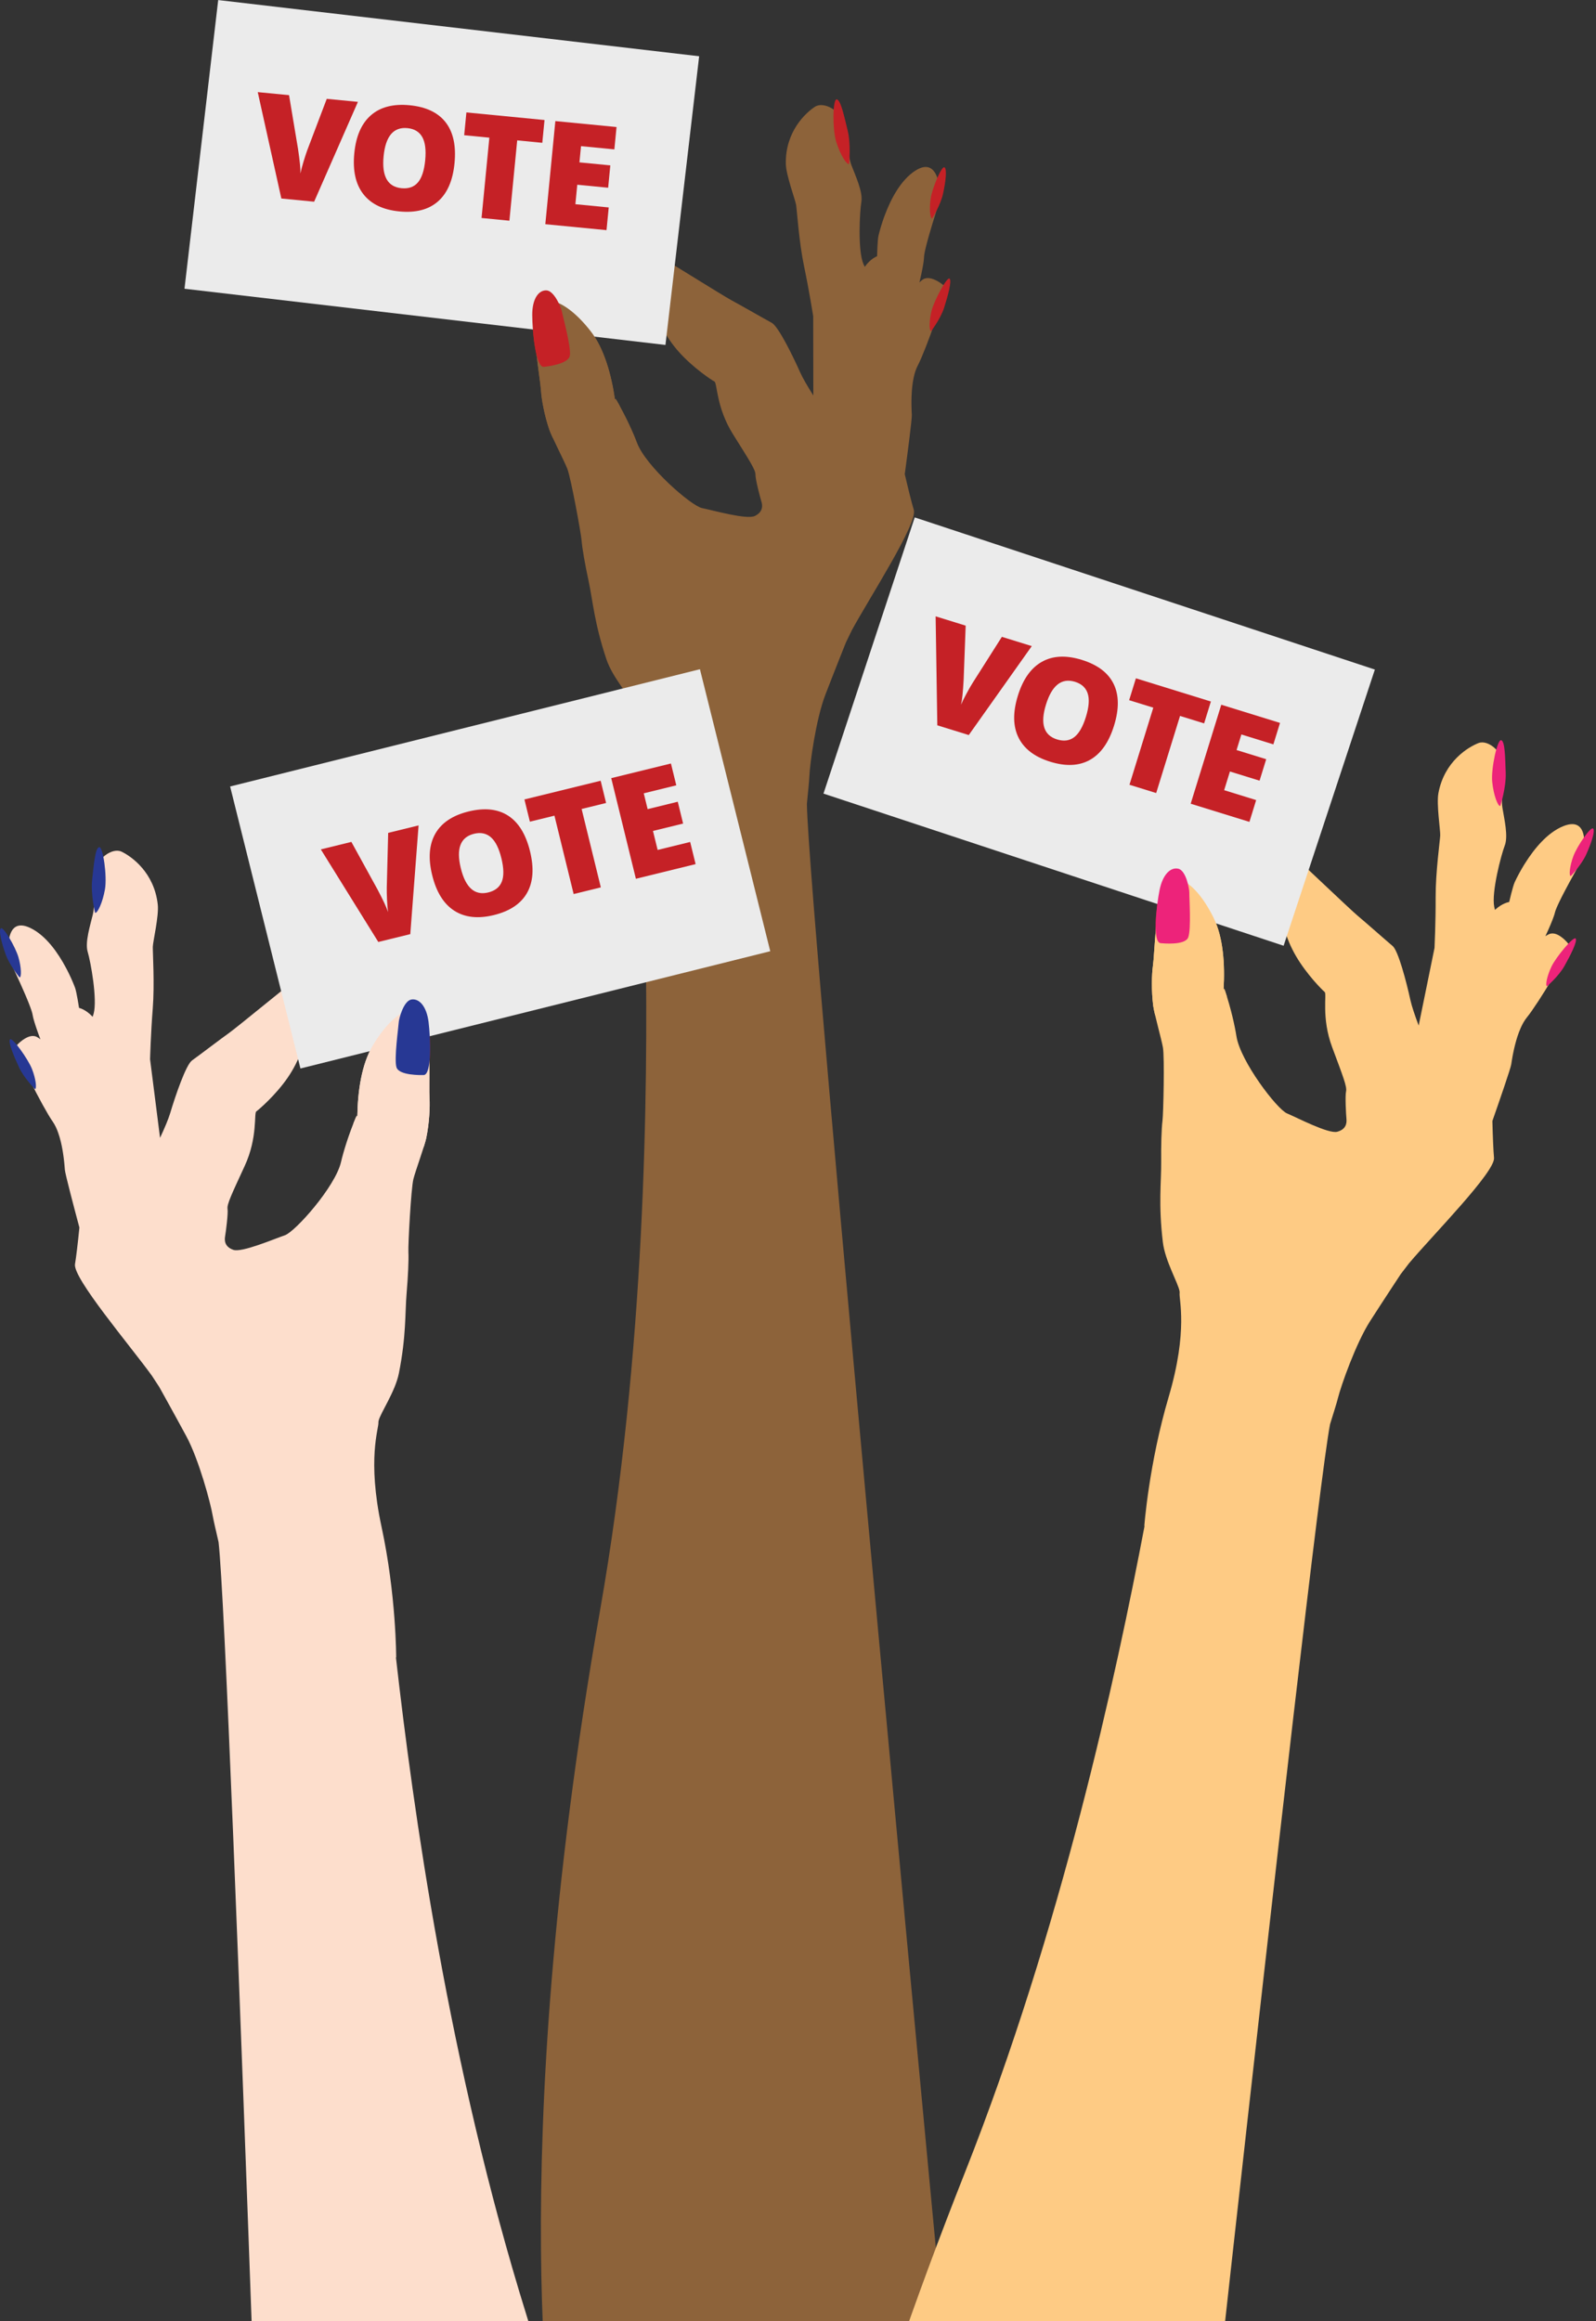
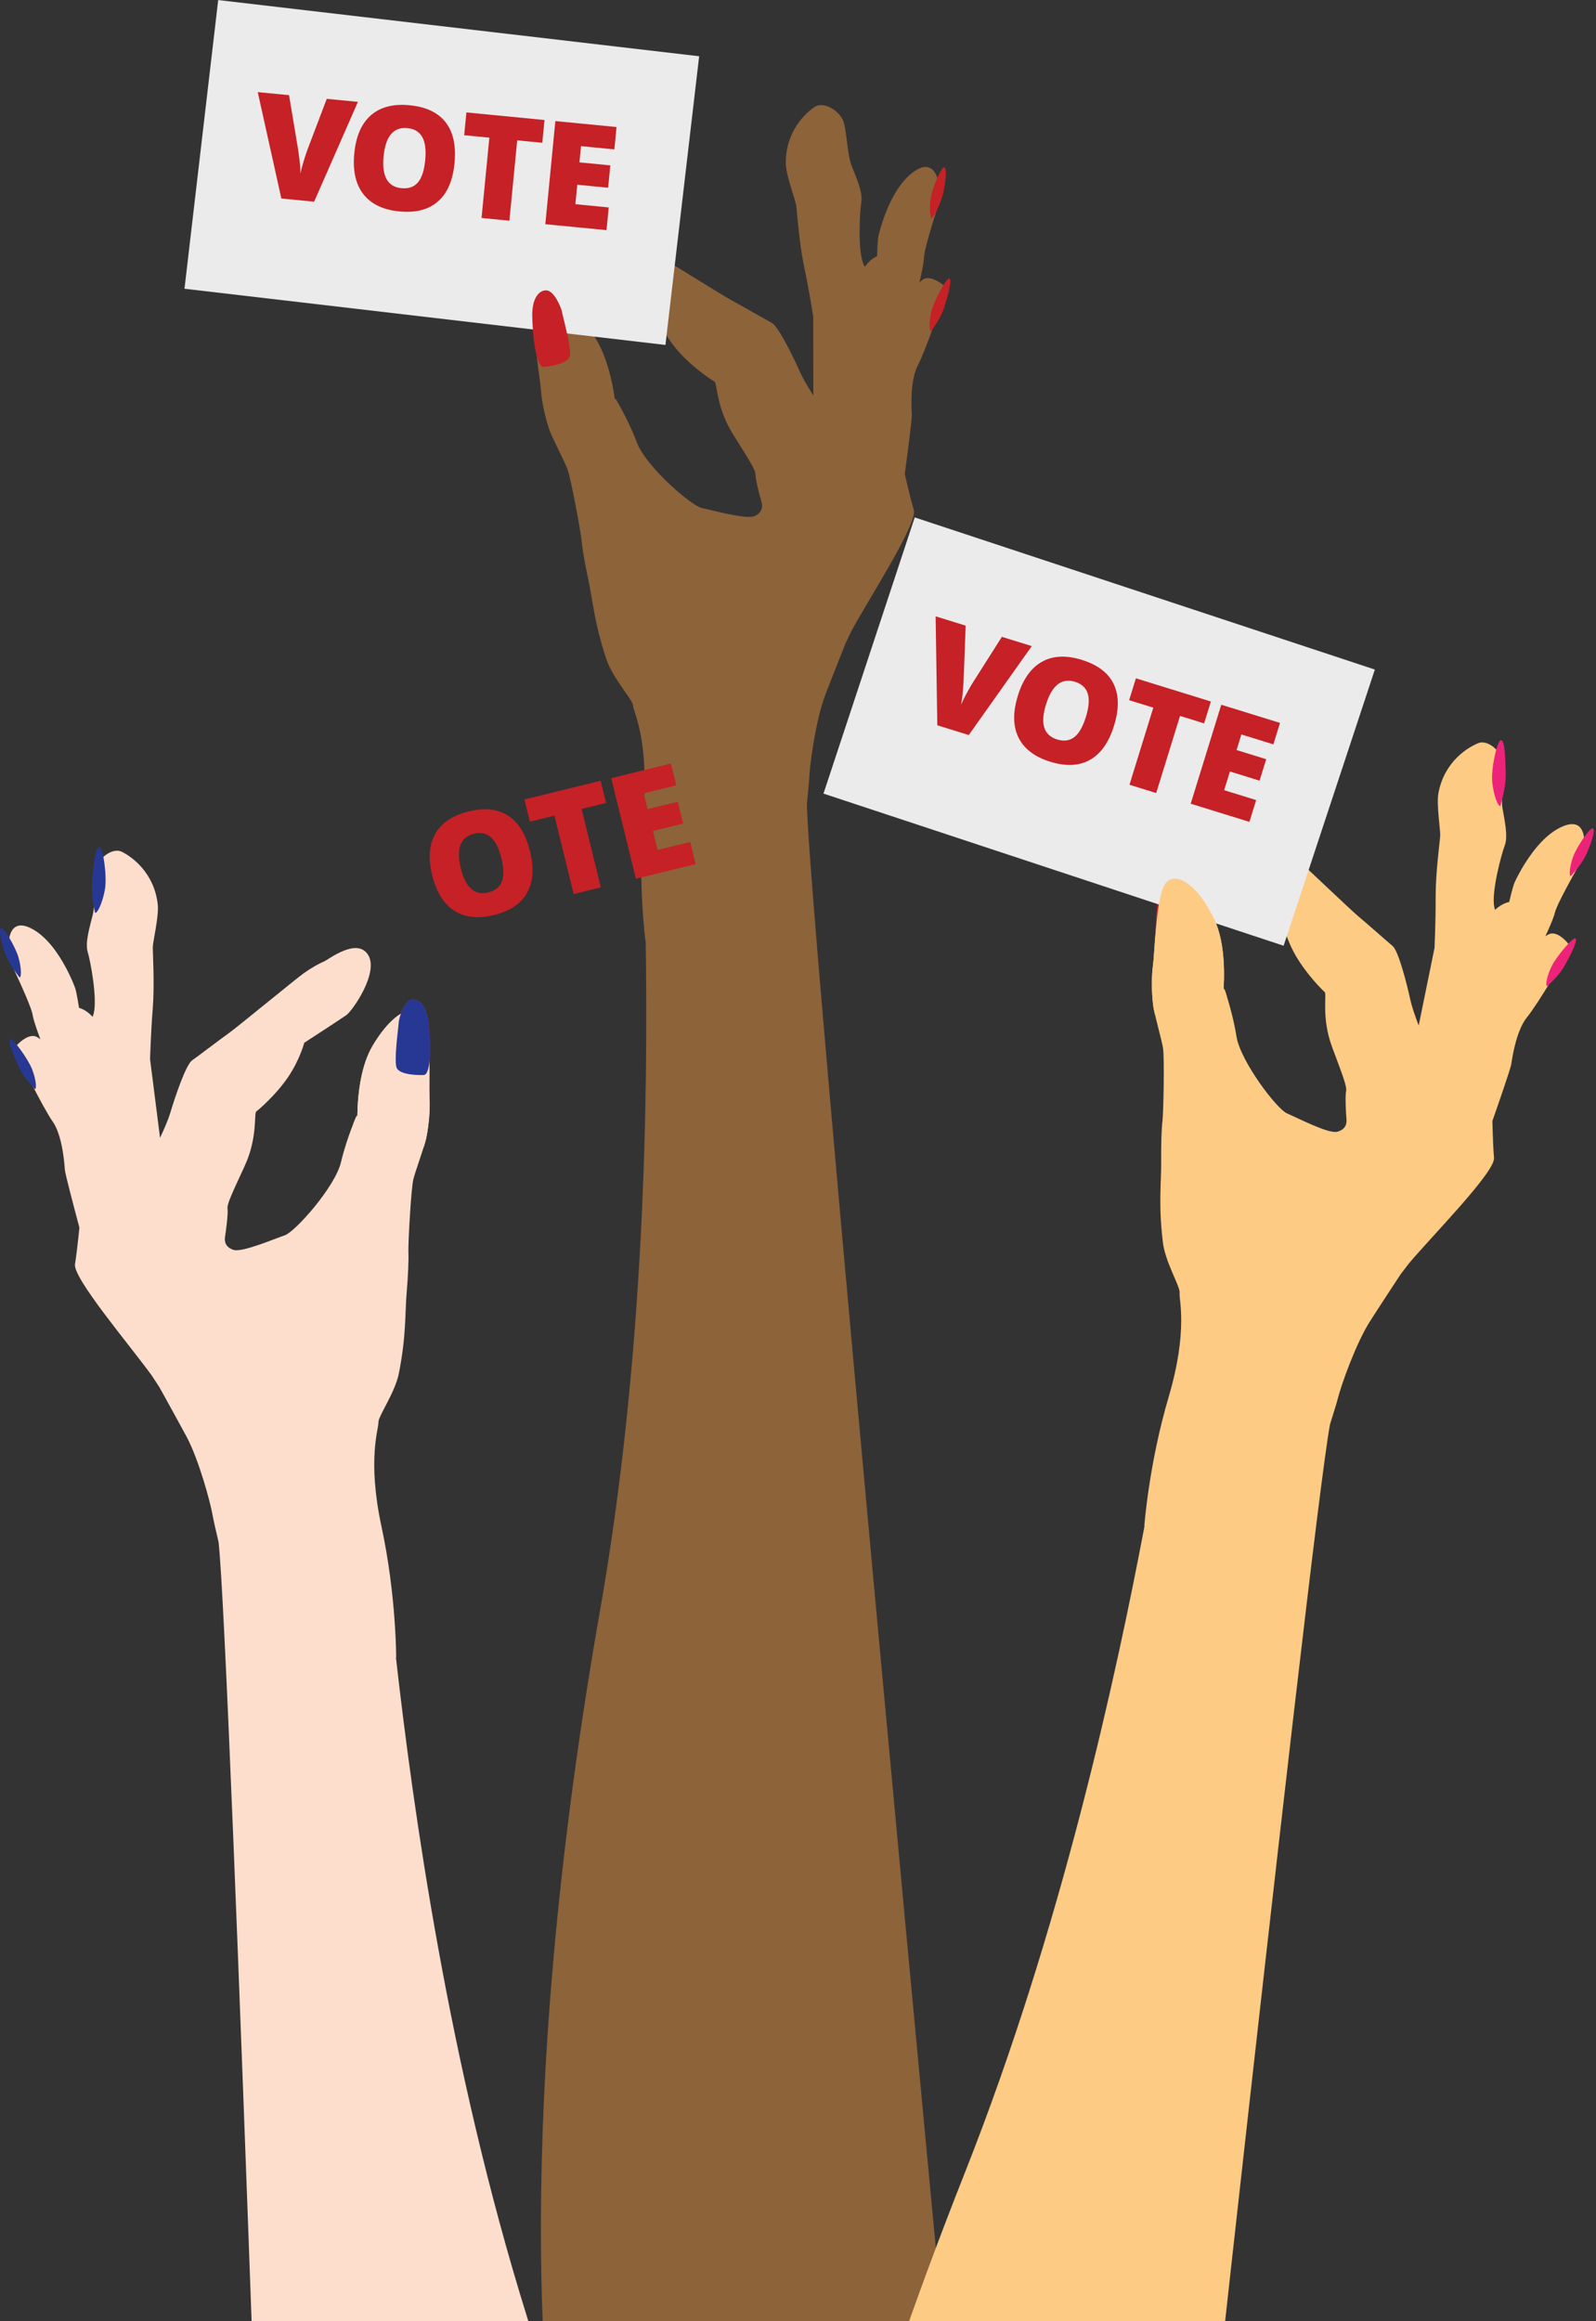
<svg xmlns="http://www.w3.org/2000/svg" xmlns:xlink="http://www.w3.org/1999/xlink" version="1.1" id="Layer_1" x="0px" y="0px" width="348.532px" height="506.66px" viewBox="0 0 348.532 506.66" enable-background="new 0 0 348.532 506.66" xml:space="preserve">
  <rect x="0" y="0" width="348.532" height="506.66" fill="#333333" stroke="none" />
  <g>
    <defs>
      <rect id="SVGID_1_" x="0.001" y="0.012" width="348.531" height="510" />
    </defs>
    <clipPath id="SVGID_2_">
      <use xlink:href="#SVGID_1_" overflow="visible" />
    </clipPath>
    <path clip-path="url(#SVGID_2_)" fill="#8D633A" d="M176.208,175.459c0.229-2.366,0.488-4.756,0.537-5.961   c0.109-2.744,1.424-12.476,3.498-17.86c2.076-5.385,4.477-11.38,4.477-11.38c0.156-0.296,0.641-1.298,1.311-2.706   c3.898-7.155,14.424-23.34,13.521-26.267c-0.43-1.403-1.203-4.49-1.969-7.796c0.617-4.593,1.588-12.012,1.539-12.927   c-0.006-0.103-0.012-0.234-0.02-0.39c-0.002-0.005-0.002-0.011-0.002-0.017c-0.006-0.137-0.014-0.3-0.021-0.472   c0-0.042-0.002-0.086-0.004-0.131c-0.006-0.15-0.012-0.316-0.016-0.486c-0.002-0.065-0.004-0.129-0.006-0.196   c-0.004-0.192-0.008-0.399-0.01-0.611c0-0.094-0.002-0.188-0.002-0.283c0-0.199,0-0.402,0.004-0.612   c0-0.12,0.004-0.243,0.008-0.366c0.002-0.158,0.008-0.318,0.014-0.481c0.004-0.137,0.01-0.276,0.018-0.414   c0.008-0.168,0.018-0.338,0.029-0.508c0.008-0.132,0.016-0.265,0.025-0.397c0.021-0.262,0.045-0.524,0.074-0.789   c0.076-0.714,0.189-1.424,0.34-2.104c0.098-0.44,0.211-0.866,0.346-1.269c0.01-0.028,0.02-0.056,0.029-0.084   c0.137-0.399,0.291-0.78,0.473-1.123c1.719-3.24,6.551-16.763,5.846-17.394c-0.082-0.074-0.189-0.164-0.313-0.263   c-0.039-0.029-0.082-0.062-0.123-0.092c-0.09-0.07-0.184-0.142-0.291-0.218c-0.068-0.048-0.141-0.094-0.215-0.144   c-0.094-0.063-0.189-0.123-0.291-0.186c-0.086-0.054-0.172-0.104-0.262-0.154c-0.045-0.025-0.084-0.053-0.129-0.076   c0,0.003-0.002,0.006-0.002,0.008c-0.977-0.527-2.156-0.89-3.057-0.321c-0.236,0.15-0.502,0.38-0.781,0.657   c0.035-0.146,0.068-0.292,0.104-0.437c0.014-0.06,0.027-0.117,0.039-0.177c0.014-0.054,0.025-0.104,0.037-0.158   c0.041-0.182,0.08-0.357,0.119-0.533c0.02-0.086,0.037-0.17,0.057-0.254c0.029-0.139,0.059-0.274,0.088-0.407   c0.01-0.052,0.02-0.101,0.031-0.153c0-0.006,0.002-0.01,0.004-0.016c0.018-0.087,0.035-0.172,0.053-0.257   c0.037-0.184,0.072-0.359,0.105-0.533c0.016-0.081,0.031-0.162,0.047-0.242c0.031-0.167,0.059-0.327,0.086-0.483   c0.014-0.075,0.027-0.153,0.039-0.227c0.025-0.15,0.047-0.29,0.068-0.427c0.01-0.067,0.021-0.138,0.029-0.201   c0.02-0.136,0.033-0.257,0.045-0.377c0.006-0.052,0.016-0.111,0.02-0.16c0.014-0.16,0.025-0.304,0.029-0.428   c0.002-0.122,0.018-0.273,0.039-0.441c0.006-0.049,0.018-0.109,0.025-0.164c0.02-0.128,0.041-0.259,0.07-0.405   c0.014-0.072,0.029-0.152,0.045-0.229c0.031-0.146,0.063-0.295,0.098-0.456c0.02-0.086,0.041-0.176,0.063-0.267   c0.039-0.163,0.078-0.331,0.121-0.504c0.025-0.102,0.051-0.202,0.078-0.307c0.045-0.176,0.092-0.357,0.141-0.543   c0.029-0.108,0.057-0.217,0.088-0.33c0.051-0.186,0.104-0.377,0.158-0.567c0.031-0.116,0.063-0.23,0.096-0.349   c0.055-0.19,0.111-0.386,0.166-0.581c0.199-0.687,0.406-1.386,0.611-2.065c0.006-0.019,0.012-0.034,0.016-0.052   c0.523-1.726,1.031-3.316,1.324-4.242c0.105-0.335,0.186-0.589,0.227-0.723c0.332-1.121,0.244-10.248-5.277-6.688   c-3.236,2.09-5.354,6.277-6.602,9.577c-0.072,0.194-0.148,0.392-0.217,0.581c-0.049,0.137-0.092,0.265-0.139,0.397   c-0.064,0.184-0.127,0.365-0.186,0.538c-0.039,0.119-0.074,0.229-0.109,0.342c-0.059,0.182-0.115,0.357-0.166,0.525   c-0.027,0.089-0.053,0.172-0.078,0.257c-0.055,0.185-0.107,0.356-0.152,0.52c-0.016,0.056-0.031,0.108-0.047,0.163   c-0.051,0.188-0.098,0.355-0.137,0.507c-0.006,0.017-0.01,0.034-0.014,0.052c-0.092,0.343-0.152,0.595-0.18,0.708   c-0.227,0.917-0.311,4.503-0.311,4.503s-1.424,0.494-2.691,2.313c-0.117-0.229-0.217-0.44-0.297-0.631   c-1.264-3.002-0.803-11.431-0.443-13.574c0.357-2.147-1.279-5.649-2.148-7.928c-0.869-2.273-0.977-6.48-1.629-9.162   c-0.654-2.683-4.395-4.925-6.373-3.638s-6.486,5.383-6.346,12.461c0.048,2.479,2.071,7.841,2.248,8.972   c0.179,1.135,0.628,8.116,1.734,13.373c1.107,5.256,1.996,10.916,1.996,10.916s0.006,9.961,0.029,17.297   c-1.281-2.028-2.355-3.873-2.881-5.062c-1.656-3.729-4.788-10.059-6.206-10.81c-1.416-0.751-6.978-3.958-8.802-4.924   c-1.824-0.968-16.034-9.892-17.858-10.857c-1.823-0.967-3.753-1.729-4.669-1.956c-0.918-0.228-7.792-4.389-9.736-0.231   c-1.944,4.157,4.952,11.705,6.37,12.455c1.417,0.752,9.899,4.823,9.899,4.823s1.452,3.623,4.55,7.079   c3.096,3.46,7.135,6.116,7.742,6.438c0.609,0.322,0.379,5.65,4.035,11.479c3.657,5.828,4.942,7.804,4.918,8.833   c-0.026,1.022,1.008,4.942,1.296,5.874c0.286,0.93,0.355,2.262-1.409,3.146c-1.762,0.879-9.198-1.244-11.546-1.711   c-2.347-0.467-12.291-9.108-14.219-14.282c-0.797-2.132-2.359-5.636-4.501-9.329c-0.012,0.011-0.023,0.021-0.032,0.033   c-0.036-0.092-0.073-0.183-0.109-0.272c-0.056,0.035-0.114,0.07-0.172,0.104c-0.786-5.409-2.357-11.111-5.319-14.896   c-5.795-7.399-11.228-8.387-12.058-4.244c-0.829,4.147,1.081,14.735,1.229,17.169c0.121,1.989,0.754,5.451,1.826,8.598   c0.545,1.603,3.25,6.807,3.926,8.527c0.774,1.967,2.992,14.043,3.118,15.659c0.134,1.75,0.759,5.267,1.532,8.854   c0.923,4.289,1.242,9.185,3.901,17.112c1.314,3.92,5.138,8.107,5.727,9.749c0.035,0.12,0.076,0.245,0.08,0.333   c0.073,1.334,3.513,7.572,2.232,22.714c-1.281,15.145,0.47,28.65,0.47,28.65l0.055,0.017c0.502,33.063-0.043,89.723-9.963,146.111   c-21.453,121.957-9.717,187.144-9.717,187.144l86.404-12.459C207.729,526.201,176.472,197.849,176.208,175.459" />
    <path clip-path="url(#SVGID_2_)" fill="#C52126" d="M118.787,80.074c0.47-0.055,5.356-0.555,5.658-2.452   c0.303-1.899-1.56-8.619-1.72-9.544c-0.161-0.924-1.697-4.652-3.419-4.696c-1.724-0.047-3.094,1.907-3.076,5.373   C116.247,72.221,116.958,80.289,118.787,80.074" />
-     <path clip-path="url(#SVGID_2_)" fill="#C52126" d="M185.413,35.801c0,0,0.471-4.174-0.309-7.35s-1.514-6.679-2.393-6.762   c-0.883-0.088-0.953,6.545-0.086,9.311C183.491,33.769,184.892,35.971,185.413,35.801" />
    <path clip-path="url(#SVGID_2_)" fill="#C52126" d="M203.552,47.693c0,0,1.816-2.829,2.383-5.385   c0.566-2.553,0.916-5.41,0.316-5.783c-0.602-0.373-2.641,4.444-2.998,6.736C202.896,45.553,203.12,47.629,203.552,47.693" />
    <path clip-path="url(#SVGID_2_)" fill="#C52126" d="M203.333,72.285c0,0,2.063-2.655,2.854-5.146   c0.797-2.493,1.732-5.902,1.168-6.327c-0.564-0.426-3.357,4.782-3.922,7.032C202.868,70.093,202.905,72.18,203.333,72.285" />
    <rect x="43.573" y="5.919" transform="matrix(-0.993 -0.116 0.116 -0.993 187.9 86.228)" clip-path="url(#SVGID_2_)" fill="#EBEBEB" width="105.771" height="63.46" />
-     <path clip-path="url(#SVGID_2_)" fill="#8D633A" d="M128.967,72.266c2.962,3.785,4.533,9.486,5.319,14.896   c0.058-0.035,0.116-0.07,0.172-0.105c0.036,0.092,0.073,0.183,0.109,0.273c0.009-0.011,0.02-0.023,0.032-0.034   c0.258,0.443,0.503,0.882,0.744,1.319c-1.083,0.549-2.164,1.098-3.247,1.645c-2.541,1.28-5.074,2.582-7.657,3.773   c-1.216,0.561-2.443,1.105-3.665,1.656c-0.369-0.797-0.667-1.475-0.81-1.9c-1.072-3.146-1.705-6.609-1.826-8.597   c-0.148-2.435-2.058-13.023-1.229-17.169C117.739,63.879,123.172,64.867,128.967,72.266" />
    <path clip-path="url(#SVGID_2_)" fill="#C52126" d="M118.787,80.074c0.47-0.055,5.356-0.555,5.658-2.452   c0.303-1.899-1.56-8.619-1.72-9.544c-0.161-0.924-1.697-4.652-3.419-4.696c-1.724-0.047-3.094,1.907-3.076,5.373   C116.247,72.221,116.958,80.289,118.787,80.074" />
    <path clip-path="url(#SVGID_2_)" fill="#C52126" d="M71.357,21.576l6.805,0.66l-9.563,21.791l-7.158-0.695l-5.155-23.223   l6.835,0.664l1.955,11.706c0.389,2.598,0.567,4.397,0.531,5.399c0.142-0.712,0.373-1.598,0.693-2.653   c0.321-1.056,0.593-1.885,0.817-2.485L71.357,21.576z" />
    <path clip-path="url(#SVGID_2_)" fill="#C52126" d="M99.258,35.618c-0.368,3.788-1.577,6.575-3.627,8.364   c-2.048,1.791-4.864,2.512-8.446,2.164c-3.531-0.345-6.142-1.598-7.832-3.762c-1.69-2.165-2.352-5.139-1.983-8.926   c0.364-3.746,1.579-6.518,3.644-8.311c2.065-1.793,4.883-2.517,8.455-2.17c3.581,0.35,6.201,1.594,7.858,3.734   C98.984,28.852,99.627,31.821,99.258,35.618 M83.771,34.111c-0.424,4.353,0.879,6.676,3.906,6.971   c1.54,0.148,2.733-0.268,3.58-1.253c0.847-0.985,1.379-2.597,1.597-4.834c0.219-2.247,0.003-3.945-0.647-5.09   c-0.651-1.146-1.725-1.792-3.223-1.938C85.936,27.672,84.198,29.719,83.771,34.111" />
    <polygon clip-path="url(#SVGID_2_)" fill="#C52126" points="111.24,48.174 105.159,47.582 106.864,30.049 101.368,29.515    101.852,24.541 118.91,26.199 118.427,31.172 112.945,30.641  " />
    <polygon clip-path="url(#SVGID_2_)" fill="#C52126" points="132.45,50.236 119.086,48.938 121.276,26.43 134.638,27.729    134.164,32.609 126.883,31.902 126.538,35.443 133.281,36.098 132.806,40.979 126.063,40.323 125.65,44.572 132.932,45.28  " />
    <path clip-path="url(#SVGID_2_)" fill="#FECB84" d="M290.456,310.873c0.701-2.271,1.438-4.56,1.729-5.729   c0.662-2.667,3.91-11.932,7.027-16.789c3.119-4.854,6.68-10.244,6.68-10.244c0.213-0.258,0.889-1.141,1.83-2.385   c5.26-6.222,18.832-19.953,18.539-23c-0.139-1.462-0.273-4.642-0.355-8.034c1.529-4.374,3.977-11.444,4.113-12.351   c0.016-0.102,0.035-0.232,0.059-0.387c0-0.004,0.002-0.011,0.002-0.016c0.021-0.135,0.047-0.296,0.074-0.466   c0.008-0.042,0.016-0.085,0.021-0.129c0.025-0.149,0.053-0.312,0.084-0.479c0.012-0.064,0.021-0.128,0.033-0.194   c0.035-0.19,0.074-0.393,0.113-0.601c0.02-0.092,0.037-0.184,0.057-0.277c0.039-0.194,0.08-0.395,0.125-0.6   c0.027-0.115,0.055-0.236,0.082-0.356c0.035-0.154,0.072-0.312,0.111-0.47c0.031-0.134,0.066-0.267,0.1-0.401   c0.043-0.163,0.086-0.327,0.133-0.491c0.033-0.128,0.068-0.255,0.105-0.384c0.072-0.252,0.15-0.505,0.23-0.758   c0.219-0.684,0.473-1.356,0.758-1.993c0.184-0.411,0.381-0.805,0.594-1.173c0.016-0.026,0.031-0.05,0.047-0.075   c0.215-0.365,0.441-0.706,0.688-1.006c2.338-2.827,9.797-15.098,9.234-15.858c-0.064-0.088-0.152-0.199-0.254-0.319   c-0.031-0.037-0.066-0.076-0.1-0.114c-0.076-0.089-0.154-0.177-0.244-0.272c-0.057-0.061-0.117-0.121-0.18-0.184   c-0.08-0.081-0.16-0.159-0.246-0.241c-0.076-0.07-0.148-0.136-0.229-0.204c-0.037-0.034-0.07-0.068-0.109-0.1   c-0.002,0.002-0.002,0.005-0.004,0.007c-0.85-0.712-1.932-1.308-2.93-0.931c-0.262,0.1-0.568,0.271-0.896,0.485   c0.063-0.136,0.125-0.271,0.188-0.407c0.025-0.054,0.051-0.108,0.076-0.164c0.021-0.05,0.045-0.098,0.066-0.147   c0.078-0.169,0.152-0.334,0.227-0.499c0.035-0.079,0.07-0.159,0.105-0.237c0.057-0.129,0.113-0.256,0.168-0.381   c0.02-0.049,0.039-0.095,0.061-0.143c0.002-0.005,0.004-0.011,0.008-0.017c0.033-0.081,0.068-0.16,0.104-0.24   c0.072-0.172,0.143-0.338,0.211-0.5c0.031-0.076,0.063-0.153,0.094-0.228c0.064-0.159,0.125-0.308,0.184-0.456   c0.027-0.073,0.057-0.146,0.084-0.214c0.055-0.144,0.104-0.275,0.15-0.406c0.023-0.063,0.049-0.13,0.07-0.19   c0.047-0.129,0.084-0.245,0.123-0.359c0.014-0.05,0.033-0.105,0.049-0.153c0.047-0.152,0.086-0.294,0.113-0.413   s0.072-0.264,0.127-0.425c0.018-0.047,0.041-0.104,0.061-0.155c0.045-0.121,0.092-0.244,0.15-0.383   c0.027-0.068,0.059-0.144,0.09-0.217c0.059-0.136,0.121-0.275,0.188-0.425c0.037-0.081,0.076-0.165,0.115-0.25   c0.07-0.152,0.143-0.308,0.221-0.469c0.045-0.095,0.09-0.188,0.137-0.284c0.08-0.163,0.162-0.332,0.25-0.502   c0.049-0.104,0.1-0.203,0.15-0.307c0.088-0.173,0.178-0.349,0.27-0.525c0.055-0.107,0.107-0.212,0.164-0.321   c0.092-0.176,0.186-0.356,0.281-0.536c0.332-0.633,0.674-1.274,1.014-1.899c0.01-0.017,0.018-0.032,0.025-0.048   c0.861-1.584,1.68-3.041,2.152-3.889c0.172-0.306,0.301-0.539,0.367-0.662c0.553-1.029,2.305-9.986-3.818-7.613   c-3.592,1.394-6.51,5.069-8.396,8.049c-0.113,0.177-0.227,0.354-0.332,0.524c-0.076,0.125-0.143,0.241-0.215,0.363   c-0.1,0.166-0.199,0.332-0.291,0.49c-0.061,0.108-0.117,0.208-0.176,0.311c-0.094,0.166-0.184,0.327-0.27,0.482   c-0.045,0.082-0.086,0.158-0.127,0.235c-0.092,0.17-0.174,0.327-0.254,0.478c-0.027,0.052-0.053,0.103-0.078,0.151   c-0.09,0.173-0.168,0.328-0.238,0.469c-0.008,0.015-0.016,0.031-0.023,0.048c-0.158,0.318-0.268,0.552-0.316,0.657   c-0.408,0.852-1.215,4.348-1.215,4.348s-1.492,0.197-3.102,1.723c-0.068-0.25-0.123-0.476-0.162-0.678   c-0.633-3.195,1.518-11.359,2.303-13.386c0.781-2.031-0.115-5.791-0.508-8.197c-0.391-2.401,0.352-6.545,0.252-9.303   c-0.1-2.759-3.311-5.708-5.508-4.849c-2.197,0.861-7.438,3.967-8.729,10.928c-0.451,2.436,0.447,8.096,0.395,9.24   c-0.055,1.146-1.021,8.076-1,13.446c0.025,5.371-0.244,11.095-0.244,11.095s-2.004,9.757-3.461,16.948   c-0.844-2.245-1.523-4.269-1.801-5.538c-0.869-3.988-2.66-10.818-3.898-11.841c-1.234-1.02-6.037-5.284-7.629-6.597   c-1.59-1.315-13.707-12.92-15.301-14.236c-1.59-1.313-3.326-2.449-4.178-2.855c-0.854-0.407-6.748-5.87-9.49-2.19   c-2.742,3.681,2.49,12.463,3.727,13.484c1.238,1.021,8.725,6.72,8.725,6.72s0.691,3.841,3.029,7.85   c2.334,4.015,5.754,7.432,6.285,7.868c0.529,0.439-0.768,5.61,1.637,12.057c2.406,6.444,3.268,8.641,3.037,9.643   c-0.232,0.997-0.01,5.044,0.084,6.015c0.092,0.969-0.107,2.287-2.014,2.797c-1.904,0.507-8.758-3.072-10.965-4.004   c-2.205-0.929-10.201-11.398-11.047-16.854c-0.352-2.248-1.174-5.995-2.527-10.045c-0.014,0.008-0.027,0.016-0.039,0.026   c-0.016-0.098-0.033-0.193-0.051-0.291c-0.063,0.024-0.125,0.047-0.189,0.069c0.32-5.457-0.068-11.358-2.207-15.664   c-4.182-8.415-9.305-10.477-10.955-6.586c-1.646,3.895-1.91,14.65-2.258,17.064c-0.281,1.972-0.361,5.489,0.055,8.789   c0.211,1.679,1.813,7.32,2.127,9.144c0.361,2.083,0.1,14.358-0.104,15.965c-0.223,1.742-0.318,5.313-0.285,8.983   c0.039,4.387-0.635,9.245,0.371,17.547c0.496,4.104,3.398,8.976,3.643,10.704c0.012,0.124,0.025,0.254,0.012,0.343   c-0.197,1.321,1.914,8.123-2.393,22.697c-4.309,14.573-5.316,28.155-5.316,28.155l0.049,0.027   c-6.176,32.486-18.133,87.87-39.219,141.102c-45.603,115.127-47.251,181.341-47.251,181.341l87.142,5.218   C250.61,660.768,286.202,332.857,290.456,310.873" />
    <path clip-path="url(#SVGID_2_)" fill="#C52126" d="M253.448,205.871c0.471,0.041,5.357,0.537,6.037-1.263   c0.678-1.799,0.209-8.757,0.238-9.693c0.027-0.937-0.725-4.898-2.402-5.289c-1.678-0.395-3.414,1.243-4.096,4.642   C252.544,197.667,251.612,205.713,253.448,205.871" />
    <path clip-path="url(#SVGID_2_)" fill="#ED237A" d="M327.632,175.941c0,0,1.303-3.994,1.182-7.262   c-0.123-3.268-0.137-6.847-0.98-7.105c-0.848-0.266-2.254,6.219-1.963,9.103C326.161,173.563,327.087,176.002,327.632,175.941" />
    <path clip-path="url(#SVGID_2_)" fill="#ED237A" d="M343.001,191.246c0,0,2.35-2.404,3.42-4.793   c1.07-2.387,1.988-5.113,1.475-5.602c-0.514-0.486-3.48,3.821-4.293,5.995C342.788,189.018,342.591,191.097,343.001,191.246" />
    <path clip-path="url(#SVGID_2_)" fill="#ED237A" d="M337.829,215.289c0,0,2.555-2.186,3.834-4.465   c1.281-2.281,2.885-5.432,2.416-5.963c-0.467-0.53-4.25,4.008-5.258,6.098C337.815,213.048,337.431,215.1,337.829,215.289" />
    <rect x="187.246" y="128.084" transform="matrix(-0.95 -0.314 0.314 -0.95 417.979 386.913)" clip-path="url(#SVGID_2_)" fill="#EBEBEB" width="105.771" height="63.459" />
    <path clip-path="url(#SVGID_2_)" fill="#FECB84" d="M264.993,200.275c2.139,4.305,2.527,10.207,2.207,15.664   c0.064-0.023,0.127-0.047,0.189-0.069c0.018,0.096,0.035,0.192,0.051,0.291c0.012-0.011,0.025-0.021,0.039-0.028   c0.162,0.485,0.314,0.964,0.463,1.441c-1.172,0.32-2.342,0.639-3.514,0.957c-2.746,0.74-5.49,1.507-8.26,2.15   c-1.303,0.306-2.615,0.592-3.924,0.885c-0.199-0.855-0.355-1.579-0.41-2.024c-0.416-3.299-0.336-6.817-0.055-8.789   c0.348-2.415,0.611-13.17,2.258-17.063C255.688,189.797,260.81,191.86,264.993,200.275" />
-     <path clip-path="url(#SVGID_2_)" fill="#ED237A" d="M253.448,205.871c0.471,0.041,5.357,0.537,6.037-1.263   c0.678-1.799,0.209-8.757,0.238-9.693c0.027-0.937-0.725-4.898-2.402-5.289c-1.678-0.395-3.414,1.243-4.096,4.642   C252.544,197.667,251.612,205.713,253.448,205.871" />
    <path clip-path="url(#SVGID_2_)" fill="#C52126" d="M218.788,139.01l6.531,2.021l-13.762,19.415l-6.869-2.125l-0.367-23.785   l6.561,2.03l-0.445,11.858c-0.143,2.623-0.332,4.421-0.568,5.396c0.283-0.669,0.688-1.489,1.215-2.458   c0.525-0.971,0.959-1.729,1.301-2.27L218.788,139.01z" />
    <path clip-path="url(#SVGID_2_)" fill="#C52126" d="M243.284,158.39c-1.125,3.635-2.871,6.123-5.238,7.463   c-2.369,1.339-5.271,1.478-8.709,0.415c-3.391-1.049-5.693-2.803-6.914-5.263c-1.219-2.461-1.266-5.509-0.143-9.145   c1.113-3.594,2.861-6.063,5.246-7.403c2.383-1.34,5.289-1.48,8.719-0.42c3.438,1.063,5.752,2.811,6.943,5.24   S244.411,154.744,243.284,158.39 M228.419,153.791c-1.293,4.179-0.484,6.717,2.42,7.614c1.479,0.457,2.73,0.289,3.76-0.506   c1.027-0.793,1.873-2.263,2.539-4.412c0.666-2.155,0.797-3.861,0.393-5.116c-0.406-1.252-1.328-2.101-2.766-2.547   C231.837,147.92,229.722,149.576,228.419,153.791" />
    <polygon clip-path="url(#SVGID_2_)" fill="#C52126" points="252.487,173.104 246.651,171.299 251.856,154.468 246.581,152.836    248.058,148.063 264.431,153.127 262.954,157.901 257.694,156.274  " />
    <polygon clip-path="url(#SVGID_2_)" fill="#C52126" points="272.847,179.4 260.021,175.434 266.7,153.83 279.528,157.797    278.079,162.482 271.091,160.32 270.038,163.718 276.511,165.72 275.062,170.405 268.591,168.403 267.329,172.48 274.317,174.643     " />
    <path clip-path="url(#SVGID_2_)" fill="#FDDECC" d="M47.727,336.598c-0.529-2.317-1.092-4.654-1.294-5.842   c-0.461-2.709-3.005-12.191-5.751-17.269c-2.745-5.076-5.892-10.715-5.892-10.715c-0.192-0.275-0.801-1.205-1.645-2.517   c-4.78-6.599-17.285-21.308-16.766-24.326c0.248-1.446,0.622-4.606,0.958-7.982c-1.198-4.477-3.107-11.711-3.175-12.625   c-0.008-0.104-0.018-0.235-0.031-0.39c0-0.005-0.001-0.012-0.001-0.017c-0.01-0.136-0.024-0.298-0.039-0.47   c-0.004-0.042-0.008-0.086-0.011-0.131c-0.014-0.15-0.031-0.314-0.047-0.484c-0.007-0.064-0.013-0.128-0.02-0.196   c-0.02-0.19-0.044-0.396-0.068-0.606c-0.012-0.092-0.024-0.187-0.035-0.282c-0.025-0.195-0.051-0.398-0.081-0.605   c-0.017-0.118-0.036-0.241-0.054-0.362c-0.025-0.158-0.049-0.316-0.075-0.478c-0.023-0.135-0.046-0.27-0.071-0.407   c-0.029-0.165-0.061-0.332-0.093-0.5c-0.026-0.13-0.051-0.259-0.078-0.391c-0.053-0.258-0.112-0.515-0.173-0.772   c-0.168-0.697-0.37-1.389-0.606-2.044c-0.153-0.425-0.32-0.832-0.505-1.216c-0.012-0.025-0.027-0.052-0.041-0.077   c-0.186-0.38-0.387-0.737-0.612-1.056c-2.118-2.994-8.636-15.787-8.018-16.505c0.072-0.083,0.167-0.186,0.277-0.299   c0.033-0.035,0.072-0.072,0.108-0.108c0.082-0.08,0.166-0.162,0.263-0.252c0.061-0.056,0.127-0.111,0.194-0.171   c0.085-0.073,0.172-0.146,0.265-0.221c0.079-0.063,0.157-0.124,0.241-0.187c0.04-0.03,0.076-0.062,0.117-0.092   c0.001,0.002,0.002,0.006,0.003,0.008c0.902-0.646,2.025-1.158,2.99-0.709c0.254,0.118,0.547,0.314,0.86,0.553   c-0.054-0.141-0.106-0.28-0.157-0.421c-0.022-0.057-0.043-0.112-0.064-0.168c-0.019-0.052-0.037-0.104-0.056-0.154   c-0.064-0.173-0.126-0.344-0.187-0.515c-0.029-0.081-0.059-0.162-0.087-0.243c-0.048-0.134-0.094-0.265-0.14-0.395   c-0.017-0.05-0.033-0.096-0.049-0.145c-0.002-0.006-0.004-0.013-0.006-0.017c-0.03-0.084-0.058-0.168-0.086-0.248   c-0.061-0.178-0.117-0.348-0.173-0.516c-0.026-0.079-0.052-0.157-0.076-0.234c-0.053-0.162-0.102-0.315-0.149-0.469   c-0.023-0.072-0.047-0.147-0.068-0.219c-0.044-0.146-0.083-0.282-0.12-0.415c-0.019-0.065-0.039-0.134-0.057-0.197   c-0.035-0.132-0.064-0.25-0.093-0.366c-0.012-0.052-0.028-0.107-0.039-0.155c-0.035-0.157-0.064-0.3-0.083-0.422   c-0.018-0.121-0.051-0.269-0.095-0.433c-0.013-0.048-0.033-0.106-0.047-0.16c-0.036-0.123-0.074-0.25-0.12-0.392   c-0.023-0.071-0.05-0.149-0.076-0.223c-0.048-0.142-0.098-0.285-0.154-0.439c-0.031-0.084-0.063-0.17-0.097-0.257   c-0.058-0.158-0.12-0.319-0.184-0.485c-0.038-0.096-0.076-0.193-0.115-0.293c-0.068-0.17-0.138-0.343-0.21-0.52   c-0.043-0.106-0.085-0.209-0.13-0.317c-0.073-0.178-0.151-0.359-0.228-0.544c-0.047-0.11-0.093-0.219-0.14-0.332   c-0.079-0.183-0.159-0.369-0.24-0.555c-0.284-0.656-0.578-1.323-0.87-1.972c-0.007-0.017-0.014-0.032-0.021-0.05   c-0.74-1.643-1.447-3.157-1.855-4.038c-0.148-0.318-0.26-0.56-0.316-0.687c-0.474-1.069-1.551-10.133,4.379-7.308   c3.477,1.66,6.111,5.545,7.769,8.655c0.099,0.186,0.2,0.37,0.29,0.55c0.068,0.129,0.126,0.25,0.189,0.377   c0.087,0.174,0.173,0.346,0.253,0.511c0.053,0.112,0.101,0.216,0.152,0.323c0.081,0.173,0.159,0.341,0.233,0.5   c0.038,0.086,0.074,0.164,0.11,0.246c0.077,0.176,0.149,0.338,0.216,0.494c0.023,0.055,0.046,0.105,0.067,0.157   c0.075,0.178,0.143,0.338,0.201,0.484l0.021,0.05c0.134,0.329,0.226,0.572,0.267,0.679c0.343,0.88,0.884,4.427,0.884,4.427   s1.475,0.309,2.965,1.949c0.086-0.242,0.158-0.463,0.213-0.662c0.87-3.139-0.662-11.44-1.293-13.521   c-0.628-2.084,0.549-5.767,1.119-8.136c0.57-2.366,0.14-6.554,0.445-9.297c0.307-2.744,3.731-5.443,5.858-4.422   c2.126,1.024,7.119,4.513,7.884,11.551c0.268,2.464-1.053,8.041-1.085,9.186c-0.032,1.146,0.413,8.129-0.012,13.484   c-0.427,5.354-0.587,11.08-0.587,11.08s1.268,9.881,2.181,17.16c1.01-2.177,1.839-4.143,2.211-5.388   c1.166-3.912,3.463-10.588,4.774-11.515c1.309-0.926,6.416-4.817,8.102-6.008c1.684-1.19,14.639-11.855,16.325-13.049   c1.684-1.19,3.501-2.192,4.381-2.535s7.168-5.349,9.627-1.473s-3.417,12.243-4.728,13.167c-1.31,0.927-9.203,6.047-9.203,6.047   s-0.976,3.779-3.609,7.603c-2.628,3.827-6.294,6.977-6.857,7.374c-0.561,0.397,0.347,5.651-2.535,11.898   c-2.883,6.247-3.905,8.372-3.75,9.389c0.156,1.012-0.369,5.032-0.536,5.991c-0.164,0.959-0.064,2.291,1.8,2.941   c1.859,0.646,8.962-2.409,11.232-3.171c2.269-0.761,11.028-10.603,12.28-15.981c0.518-2.215,1.619-5.889,3.274-9.826   c0.011,0.009,0.024,0.019,0.035,0.029c0.023-0.095,0.049-0.19,0.073-0.285c0.06,0.028,0.122,0.055,0.185,0.082   c0.088-5.466,0.918-11.321,3.373-15.453c4.802-8.078,10.065-9.752,11.418-5.748c1.351,4.008,0.808,14.752,0.972,17.186   c0.134,1.988-0.05,5.502-0.713,8.76c-0.336,1.659-2.354,7.165-2.805,8.959c-0.517,2.049-1.175,14.312-1.093,15.928   c0.09,1.754-0.08,5.32-0.389,8.979c-0.368,4.372-0.06,9.267-1.685,17.47c-0.803,4.057-4.061,8.696-4.435,10.401   c-0.02,0.123-0.045,0.251-0.038,0.341c0.099,1.332-2.516,7.957,0.687,22.813c3.204,14.854,3.192,28.475,3.192,28.475l-0.053,0.023   c3.724,32.856,11.498,88.982,28.536,143.645c36.848,118.219,33.531,184.371,33.531,184.371l-87.289-1.327   C61.242,688.493,50.323,358.838,47.727,336.598" />
    <path clip-path="url(#SVGID_2_)" fill="#C52126" d="M92.5,234.664c-0.473,0.005-5.383,0.134-5.925-1.711   c-0.542-1.846,0.448-8.748,0.488-9.686c0.042-0.936,1.089-4.831,2.792-5.094c1.704-0.268,3.312,1.496,3.737,4.936   C94.018,226.55,94.341,234.643,92.5,234.664" />
    <path clip-path="url(#SVGID_2_)" fill="#273894" d="M20.767,199.258c0,0-1-4.079-0.633-7.327c0.366-3.25,0.648-6.818,1.509-7.013   c0.865-0.201,1.781,6.368,1.274,9.225C22.413,196.996,21.305,199.36,20.767,199.258" />
    <path clip-path="url(#SVGID_2_)" fill="#273894" d="M4.294,213.369c0,0-2.164-2.574-3.051-5.035   c-0.887-2.46-1.599-5.249-1.052-5.696c0.549-0.448,3.186,4.071,3.833,6.298C4.672,211.164,4.714,213.251,4.294,213.369" />
    <path clip-path="url(#SVGID_2_)" fill="#273894" d="M7.65,237.73c0,0-2.383-2.368-3.487-4.737c-1.108-2.371-2.47-5.633-1.964-6.127   c0.505-0.495,3.938,4.313,4.786,6.472C7.832,235.498,8.062,237.573,7.65,237.73" />
-     <rect x="56.344" y="158.005" transform="matrix(0.97 -0.242 0.242 0.97 -42.638 32.043)" clip-path="url(#SVGID_2_)" fill="#EBEBEB" width="105.77" height="63.46" />
    <path clip-path="url(#SVGID_2_)" fill="#FDDECC" d="M81.406,228.219c-2.455,4.132-3.285,9.987-3.373,15.453   c-0.063-0.027-0.124-0.055-0.185-0.082c-0.024,0.095-0.049,0.19-0.073,0.285c-0.011-0.011-0.022-0.021-0.035-0.029   c-0.199,0.471-0.388,0.937-0.57,1.401c1.144,0.408,2.286,0.814,3.43,1.218c2.684,0.944,5.363,1.914,8.077,2.765   c1.277,0.401,2.563,0.786,3.845,1.175c0.265-0.838,0.474-1.548,0.562-1.988c0.661-3.259,0.846-6.771,0.713-8.76   c-0.164-2.433,0.379-13.178-0.973-17.185C91.471,218.467,86.209,220.141,81.406,228.219" />
    <path clip-path="url(#SVGID_2_)" fill="#273894" d="M92.5,234.664c-0.473,0.005-5.383,0.134-5.925-1.711   c-0.542-1.846,0.448-8.748,0.488-9.686c0.042-0.936,1.089-4.831,2.792-5.094c1.704-0.268,3.312,1.496,3.737,4.936   C94.018,226.55,94.341,234.643,92.5,234.664" />
-     <path clip-path="url(#SVGID_2_)" fill="#C52126" d="M84.769,181.799l6.64-1.627l-1.81,23.728l-6.985,1.712l-12.552-20.206   l6.67-1.635l5.719,10.399c1.227,2.32,1.991,3.959,2.289,4.916c-0.103-0.719-0.177-1.629-0.224-2.73   c-0.048-1.104-0.065-1.977-0.053-2.617L84.769,181.799z" />
    <path clip-path="url(#SVGID_2_)" fill="#C52126" d="M115.744,185.813c0.908,3.696,0.69,6.727-0.652,9.095   c-1.341,2.367-3.759,3.979-7.254,4.837c-3.446,0.844-6.324,0.525-8.636-0.956c-2.311-1.482-3.921-4.072-4.826-7.767   c-0.896-3.655-0.668-6.673,0.688-9.048c1.354-2.375,3.774-3.991,7.259-4.847c3.496-0.856,6.379-0.549,8.651,0.921   C113.245,179.521,114.836,182.108,115.744,185.813 M100.632,189.52c1.041,4.246,3.039,6.008,5.994,5.283   c1.502-0.369,2.489-1.157,2.963-2.367c0.473-1.209,0.441-2.905-0.094-5.09c-0.538-2.192-1.302-3.723-2.296-4.59   c-0.993-0.865-2.22-1.119-3.681-0.76C100.542,182.725,99.581,185.234,100.632,189.52" />
    <polygon clip-path="url(#SVGID_2_)" fill="#C52126" points="131.208,193.695 125.273,195.15 121.079,178.041 115.715,179.355    114.524,174.503 131.17,170.421 132.359,175.273 127.013,176.585  " />
    <polygon clip-path="url(#SVGID_2_)" fill="#C52126" points="151.905,188.619 138.865,191.818 133.479,169.854 146.519,166.656    147.687,171.42 140.582,173.163 141.428,176.617 148.009,175.004 149.176,179.766 142.596,181.379 143.613,185.524    150.718,183.783  " />
  </g>
</svg>